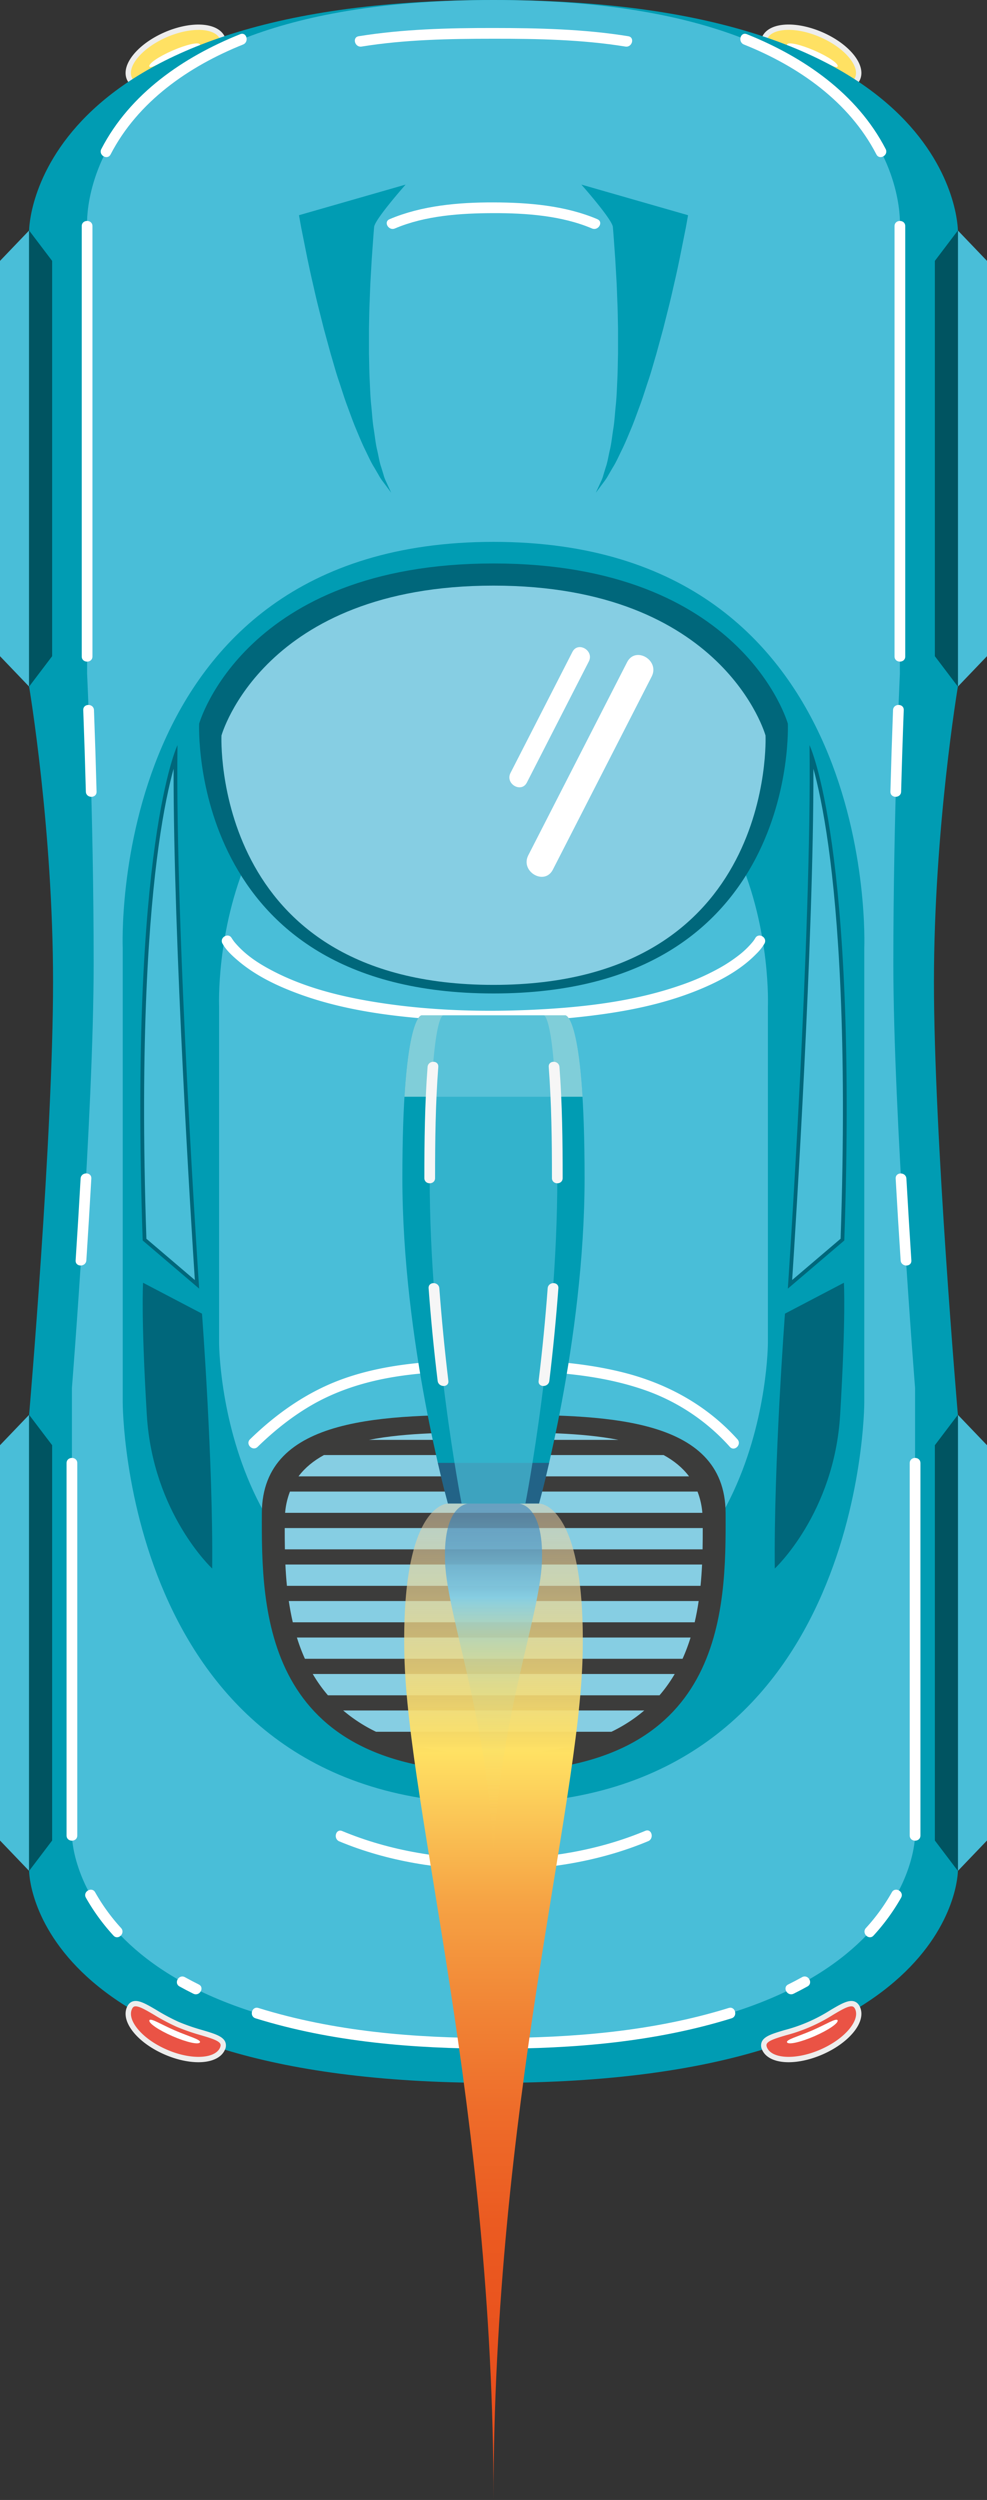
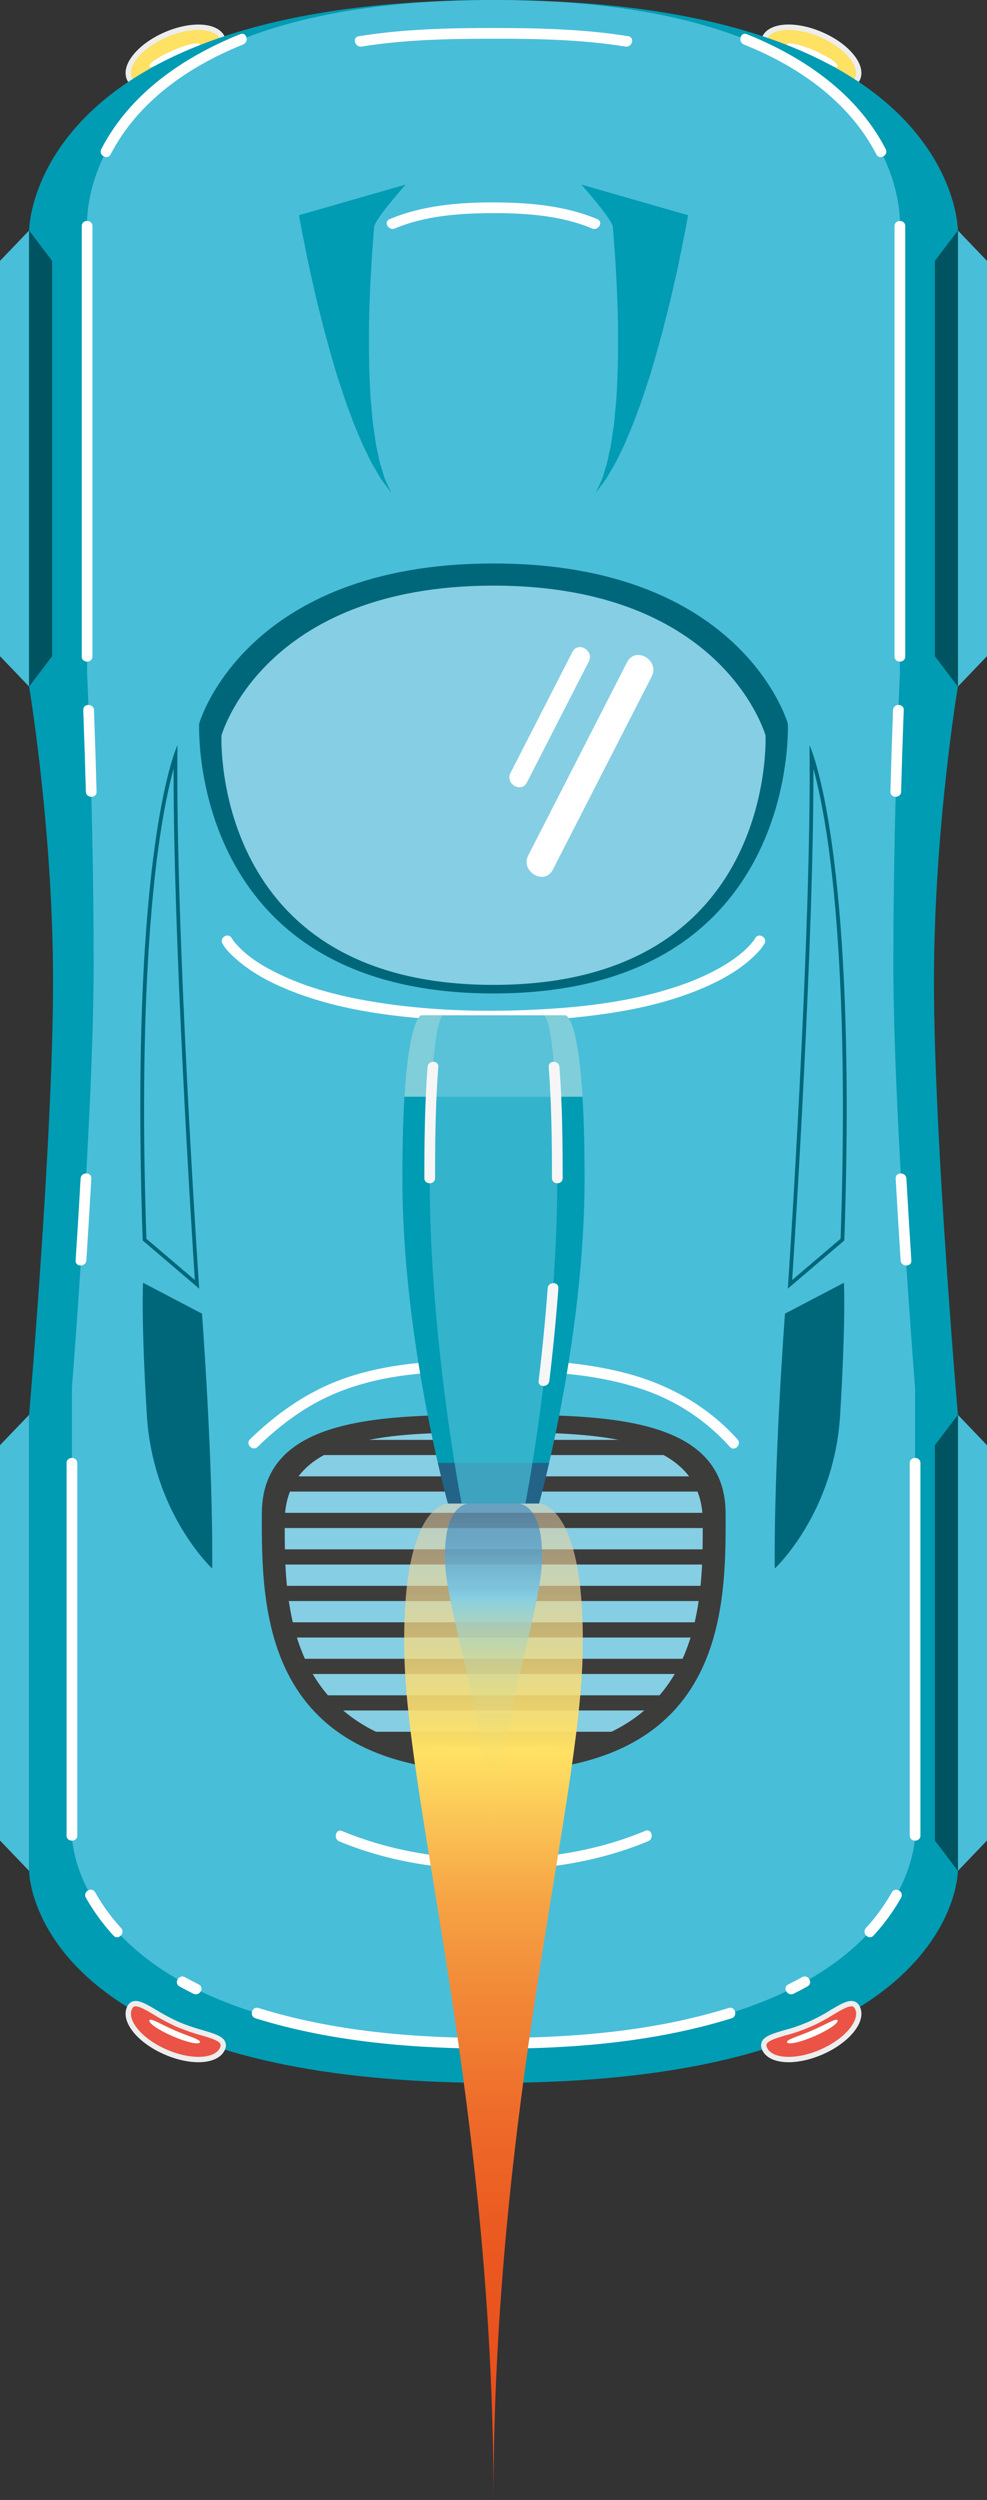
<svg xmlns="http://www.w3.org/2000/svg" viewBox="0 0 921.04 2330.57">
  <rect x="0" y="0" width="921.04" height="2330.57" fill="#333333" stroke="none" />
  <defs>
    <style>.cls-1{fill:#ffe163;}.cls-11,.cls-2{fill:#fff;}.cls-3{fill:#ededed;}.cls-15,.cls-4{fill:#49bed8;}.cls-5{fill:#009cb3;}.cls-6{fill:#3c3c3b;}.cls-7{fill:#00677b;}.cls-8{fill:#86cee3;}.cls-9{fill:#ea5345;}.cls-10{fill:#005461;}.cls-11,.cls-12{opacity:0.5;}.cls-12{fill:#442b5d;}.cls-13{fill:url(#linear-gradient);}.cls-14{fill:url(#linear-gradient-2);}.cls-15{opacity:0.7;}.cls-16{fill:#f6f6f6;}</style>
    <linearGradient id="linear-gradient" x1="-1178.75" y1="3214.54" x2="-249.85" y2="3214.54" gradientTransform="translate(-2754.02 1151.83) rotate(-90)" gradientUnits="userSpaceOnUse">
      <stop offset="0" stop-color="#e94e1b" />
      <stop offset="0.15" stop-color="#e9511d" />
      <stop offset="0.28" stop-color="#eb5b21" />
      <stop offset="0.39" stop-color="#ee6c2a" />
      <stop offset="0.49" stop-color="#f18435" />
      <stop offset="0.6" stop-color="#f6a344" />
      <stop offset="0.69" stop-color="#fbc857" />
      <stop offset="0.75" stop-color="#ffe163" />
      <stop offset="1" stop-color="#e7d2af" stop-opacity="0.5" />
    </linearGradient>
    <linearGradient id="linear-gradient-2" x1="-601.13" y1="3214.54" x2="-249.85" y2="3214.54" gradientTransform="translate(-2754.02 1151.83) rotate(-90)" gradientUnits="userSpaceOnUse">
      <stop offset="0" stop-color="#ffe163" stop-opacity="0" />
      <stop offset="0.13" stop-color="#fde165" stop-opacity="0.01" />
      <stop offset="0.23" stop-color="#f8e06a" stop-opacity="0.06" />
      <stop offset="0.32" stop-color="#efde74" stop-opacity="0.13" />
      <stop offset="0.41" stop-color="#e2dc81" stop-opacity="0.24" />
      <stop offset="0.5" stop-color="#d2da93" stop-opacity="0.37" />
      <stop offset="0.58" stop-color="#bed7a8" stop-opacity="0.54" />
      <stop offset="0.66" stop-color="#a6d3c1" stop-opacity="0.74" />
      <stop offset="0.74" stop-color="#8bcfde" stop-opacity="0.96" />
      <stop offset="0.75" stop-color="#86cee3" />
      <stop offset="1" stop-color="#1d71b8" stop-opacity="0.5" />
    </linearGradient>
  </defs>
  <g id="Ebene_2" data-name="Ebene 2">
    <g id="Ebene_1-2" data-name="Ebene 1">
      <path class="cls-1" d="M800.28,73.22c5.29-12.16-9.87-30.46-33.84-40.88s-47.69-9-53,3.13,17.78,12.26,41.75,22.69S795,85.38,800.28,73.22Z" />
      <path class="cls-2" d="M781.62,61.93c1.09-2.51-8.58-9.14-21.61-14.8s-24.47-8.22-25.56-5.71,10.22,5.38,23.24,11S780.52,64.44,781.62,61.93Z" />
      <path class="cls-3" d="M794.47,80h0c-5.06,0-11.47-3.77-19.58-8.54a189,189,0,0,0-20.67-11,189.68,189.68,0,0,0-22.13-7.64c-10.87-3.23-18.73-5.56-21.16-10.78a9,9,0,0,1,.24-7.56c3.22-7.38,12.23-11.62,24.73-11.62,9.67,0,20.87,2.56,31.54,7.19,11.95,5.2,22.18,12.48,28.82,20.5,7,8.48,9.26,16.89,6.31,23.68C800.51,79,797,80,794.47,80ZM735.9,27.85c-10.42,0-17.76,3.14-20.15,8.62-.82,1.89-.56,2.87-.29,3.44,1.49,3.19,9.16,5.47,18.06,8.11a155.27,155.27,0,0,1,43.91,19.09c7.15,4.21,13.34,7.85,17,7.85h0c1.4,0,2.53-.46,3.52-2.74,2.16-5,.18-11.54-5.58-18.5-6.15-7.42-15.73-14.2-27-19.09C755.39,30.26,744.9,27.85,735.9,27.85Z" />
      <path class="cls-1" d="M120.76,73.22c-5.29-12.16,9.86-30.46,33.84-40.88s47.69-9,53,3.13-17.78,12.26-41.75,22.69S126,85.38,120.76,73.22Z" />
      <path class="cls-2" d="M139.42,61.93c-1.09-2.51,8.58-9.14,21.6-14.8s24.47-8.22,25.57-5.71-10.22,5.38-23.24,11S140.51,64.44,139.42,61.93Z" />
      <path class="cls-3" d="M126.57,80c-2.56,0-6-1-8.11-5.74-2.95-6.79-.71-15.2,6.32-23.68,6.63-8,16.87-15.3,28.82-20.5,10.66-4.63,21.87-7.19,31.54-7.19,12.5,0,21.51,4.24,24.73,11.62a9,9,0,0,1,.24,7.56c-2.44,5.22-10.29,7.55-21.17,10.78a190.21,190.21,0,0,0-22.12,7.64,188.07,188.07,0,0,0-20.67,11C138,76.19,131.63,80,126.57,80Zm58.57-52.11c-9,0-19.5,2.41-29.55,6.78-11.24,4.89-20.81,11.67-27,19.09-5.76,7-7.74,13.53-5.58,18.5,1,2.28,2.12,2.74,3.52,2.74,3.7,0,9.88-3.64,17-7.85a194.71,194.71,0,0,1,21.22-11.25A193.44,193.44,0,0,1,187.52,48c8.89-2.64,16.57-4.92,18.06-8.11.26-.57.52-1.55-.3-3.44C202.9,31,195.56,27.85,185.14,27.85Z" />
      <polygon class="cls-4" points="921.04 1347.29 893.87 1318.95 893.87 1744.14 921.04 1715.79 921.04 1347.29" />
      <polygon class="cls-4" points="921.04 243.22 893.87 214.87 893.87 640.07 921.04 611.72 921.04 243.22" />
      <polygon class="cls-4" points="0 1347.29 27.16 1318.95 27.16 1744.14 0 1715.79 0 1347.29" />
      <polygon class="cls-4" points="0 243.22 27.16 214.87 27.16 640.07 0 611.72 0 243.22" />
      <path class="cls-5" d="M893.87,214.87S893.87,0,460.52,0,27.16,214.87,27.16,214.87v425.2S49.51,772.58,49.51,915.58,27.16,1319,27.16,1319v425.19s0,197.55,433.36,197.55,433.35-197.55,433.35-197.55V1319s-22.34-260.37-22.34-403.37,22.34-275.51,22.34-275.51Z" />
      <path class="cls-4" d="M839.75,210.8S853.93,0,460.52,0,81.28,210.8,81.28,210.8V627.93s6.12,130,6.12,270.3S67.11,1294,67.11,1294v417.13s0,193.81,393.41,193.81,393.41-193.81,393.41-193.81V1294s-20.29-255.43-20.29-395.72,6.11-270.3,6.11-270.3Z" />
      <path class="cls-2" d="M840.91,738q1-38,2.44-76c.25-6.45-9.76-6.43-10,0q-1.43,38-2.44,76C830.74,744.43,840.74,744.41,840.91,738Z" />
      <path class="cls-2" d="M850.46,1175q-2.48-38.1-4.64-76.23c-.37-6.41-10.37-6.45-10,0q2.14,38.12,4.64,76.23C840.88,1181.35,850.88,1181.39,850.46,1175Z" />
      <path class="cls-2" d="M848.93,1364v347.12c0,6.45,10,6.45,10,0V1364C858.93,1357.51,848.93,1357.51,848.93,1364Z" />
      <path class="cls-2" d="M832.23,1764.09a180.21,180.21,0,0,1-24.15,33.27c-4.34,4.75,2.72,11.84,7.07,7.07a192.4,192.4,0,0,0,25.72-35.29C844,1763.51,835.39,1758.47,832.23,1764.09Z" />
      <path class="cls-2" d="M748.48,1843.19q-6.39,3.54-12.94,6.79c-5.77,2.87-.71,11.5,5.05,8.63q6.54-3.25,12.94-6.78C759.17,1848.7,754.13,1840.07,748.48,1843.19Z" />
      <path class="cls-2" d="M680,1871.92c-70.75,21.92-145.71,27.91-219.44,28s-148.69-6.05-219.44-28c-6.18-1.91-8.8,7.74-2.66,9.64,71.54,22.17,147.55,28.27,222.1,28.33s150.56-6.16,222.1-28.33C688.76,1879.66,686.14,1870,680,1871.92Z" />
      <path class="cls-2" d="M826.47,138.91c-26.82-51.79-76.6-85.83-129.6-107.06-6-2.4-8.57,7.28-2.66,9.65,50.63,20.28,98,53,123.62,102.46C820.8,149.69,829.43,144.63,826.47,138.91Z" />
      <path class="cls-2" d="M844.75,612V210.81h0c0-6.45-10-6.45-10,0V611.94h0C834.75,618.4,844.75,618.4,844.75,612Z" />
      <path class="cls-2" d="M77.69,662q1.43,38,2.43,76c.18,6.43,10.18,6.45,10,0q-1-38-2.43-76C87.45,655.59,77.44,655.57,77.69,662Z" />
      <path class="cls-2" d="M85.22,1098.72c.37-6.45-9.64-6.41-10,0q-2.14,38.12-4.64,76.23c-.42,6.44,9.58,6.4,10,0Q83.06,1136.85,85.22,1098.72Z" />
      <path class="cls-2" d="M62.11,1364v347.12c0,6.45,10,6.45,10,0V1364C72.11,1357.51,62.11,1357.51,62.11,1364Z" />
      <path class="cls-2" d="M88.81,1764.09c-3.16-5.62-11.8-.58-8.64,5.05a192.4,192.4,0,0,0,25.72,35.29c4.35,4.77,11.4-2.32,7.07-7.07A180.21,180.21,0,0,1,88.81,1764.09Z" />
      <path class="cls-2" d="M185.5,1850q-6.54-3.26-12.94-6.79c-5.65-3.12-10.69,5.51-5.05,8.64q6.39,3.53,12.94,6.78C186.2,1861.48,191.27,1852.85,185.5,1850Z" />
      <path class="cls-2" d="M224.17,31.85c-53,21.23-102.78,55.27-129.6,107.06-3,5.72,5.67,10.78,8.63,5.05,25.59-49.42,73-82.18,123.63-102.46C232.74,39.13,230.16,29.45,224.17,31.85Z" />
      <path class="cls-2" d="M86.28,612h0V210.8c0-6.45-10-6.45-10,0h0V612C76.28,618.4,86.28,618.4,86.28,612Z" />
-       <path class="cls-5" d="M460.52,505.15c-362,0-346,378.72-346,378.72v423.72s0,373.83,346,373.83,346-373.83,346-373.83V883.87S822.53,505.15,460.52,505.15Z" />
      <path class="cls-2" d="M316.62,1716.6c45.51,18.92,94.8,26.42,143.9,26.52s98.81-7.69,144.34-26.7c5.86-2.45,3.29-12.13-2.66-9.65-44.28,18.5-92,26.06-139.79,26.34-48.85.29-97.88-7.34-143.14-26.15-5.95-2.48-8.52,7.2-2.65,9.64Z" />
      <path class="cls-4" d="M460.52,658c-267.93,0-256.06,280.3-256.06,280.3V1251.9s0,276.68,256.06,276.68S716.58,1251.9,716.58,1251.9V938.29S728.45,658,460.52,658Z" />
      <path class="cls-6" d="M677.11,1410.38c-.4-91.3-116.76-91.43-216.15-91.43h-.44c-99.4,0-215.75.13-216.16,91.43s.41,241.37,216.16,241.57H461C676.71,1651.75,677.52,1501.75,677.11,1410.38Z" />
      <path class="cls-7" d="M723,1462.24s55.5-51.47,61-143.29,3.5-123.11,3.5-123.11l-55,28.8S722,1364,723,1462.24Z" />
      <path class="cls-7" d="M735.19,1201.32s22.46-331.95,20.23-506.66c0,0,45.11,93.29,32.46,461.78Z" />
      <path class="cls-7" d="M185.85,1201.32s-22.46-331.95-20.23-506.66c0,0-45.11,93.29-32.46,461.78Z" />
      <path class="cls-4" d="M773.06,788.82c-4.78-34.45-10-57.63-14-72.18.24,161-16.57,426.53-19.84,476.64l45.21-38.5C790.83,966.31,781.79,851.76,773.06,788.82Z" />
      <path class="cls-4" d="M148,788.82c-8.73,62.94-17.78,177.49-11.38,366l45.21,38.5c-3.28-50.11-20.08-315.65-19.84-476.64C158,731.19,152.75,754.36,148,788.82Z" />
      <path class="cls-7" d="M198,1462.24s-55.5-51.47-61-143.29-3.5-123.11-3.5-123.11l55,28.8S199,1364,198,1462.24Z" />
      <path class="cls-7" d="M735.19,674.62s-42-149.34-274.67-149.34S185.85,674.62,185.85,674.62,174.51,926.15,460.52,926.15,735.19,674.62,735.19,674.62Z" />
      <path class="cls-2" d="M688.15,1341.76c-28.55-31.72-65.58-52-106.77-62.34-48.78-12.21-100.48-12.57-150.44-11.18-36.84,1-74.28,4.43-109.28,16.65-33.66,11.75-62.9,32.15-88.33,56.87-4.63,4.5,2.45,11.57,7.07,7.07,15.76-15.32,32.89-29,52.06-39.86,17.73-10,36.91-17,56.7-21.65,22.25-5.25,45.1-7.43,67.9-8.55,26.32-1.3,52.79-1.3,79.12-.24,35.88,1.44,72.1,5.61,106.13,17.58a190.9,190.9,0,0,1,78.77,52.72c4.32,4.81,11.37-2.29,7.07-7.07Z" />
      <path class="cls-2" d="M207.65,879.66c3.36,6.14,9.15,11.41,14.39,15.86,16.43,14,36.26,23.46,56.35,30.87,37.74,13.91,78.22,20,118.15,23.22,55,4.43,111.13,3.46,165.84-4.14,34.33-4.78,68.69-12.75,100.26-27.35,15.6-7.21,31-16.43,43.07-28.85a46.7,46.7,0,0,0,7.67-9.61c3.1-5.66-5.54-10.71-8.63-5-.21.39-.46.76-.7,1.12s-.59.86-.89,1.28c-1.11,1.52.55-.64-.79,1a80.89,80.89,0,0,1-11.08,11A141.76,141.76,0,0,1,670,903.2a221.13,221.13,0,0,1-35.1,15.35c-39.52,13.72-81.62,19.37-123.21,22-54.32,3.39-109.8,2.17-163.58-6.71-31.68-5.23-63.68-13.34-92.38-28.09-13.81-7.1-25.86-14.79-35.9-26.31-.66-.75-1.29-1.53-1.91-2.32,1.25,1.59-.33-.46-.68-1s-.67-1-1-1.5c-3.09-5.66-11.73-.61-8.64,5Z" />
      <path class="cls-8" d="M714.37,685.69S675.54,545.94,460.52,545.94,206.67,685.69,206.67,685.69,196.19,918.15,460.52,918.15,714.37,685.69,714.37,685.69Z" />
      <path class="cls-9" d="M800.28,1872.13c5.29,12.15-9.87,30.45-33.84,40.88s-47.69,9-53-3.14,17.78-12.26,41.75-22.68S795,1860,800.28,1872.13Z" />
      <path class="cls-2" d="M781.62,1883.42c1.09,2.51-8.58,9.14-21.61,14.8s-24.47,8.22-25.56,5.7,10.22-5.38,23.24-11S780.52,1880.9,781.62,1883.42Z" />
      <path class="cls-3" d="M735.9,1922.49c-12.5,0-21.51-4.23-24.73-11.62a9,9,0,0,1-.24-7.55c2.43-5.23,10.29-7.56,21.16-10.79a149.93,149.93,0,0,0,42.8-18.61c8.11-4.77,14.52-8.54,19.58-8.54,2.55,0,6,1,8.1,5.75,2.95,6.79.71,15.2-6.31,23.68-6.64,8-16.87,15.3-28.82,20.49C756.77,1919.94,745.57,1922.49,735.9,1922.49Zm58.57-52.11c-3.7,0-9.89,3.64-17,7.85a155.68,155.68,0,0,1-43.91,19.1c-8.9,2.64-16.57,4.92-18.06,8.1-.27.57-.53,1.56.3,3.45,2.38,5.47,9.72,8.61,20.14,8.61,9,0,19.49-2.4,29.54-6.77,11.24-4.89,20.82-11.67,27-19.1,5.76-7,7.74-13.53,5.58-18.5C797,1870.85,795.86,1870.38,794.47,1870.38Z" />
      <path class="cls-9" d="M120.76,1872.13c-5.29,12.15,9.86,30.45,33.84,40.88s47.69,9,53-3.14-17.78-12.26-41.75-22.68S126,1860,120.76,1872.13Z" />
      <path class="cls-2" d="M139.42,1883.42c-1.09,2.51,8.58,9.14,21.6,14.8s24.47,8.22,25.57,5.7-10.22-5.38-23.24-11S140.51,1880.9,139.42,1883.42Z" />
      <path class="cls-3" d="M185.14,1922.49h0c-9.68,0-20.88-2.55-31.54-7.19-11.95-5.19-22.19-12.47-28.82-20.49-7-8.48-9.27-16.89-6.32-23.68,2.07-4.75,5.55-5.75,8.11-5.75,5.06,0,11.47,3.77,19.58,8.54a188,188,0,0,0,20.67,11,190,190,0,0,0,22.12,7.63c10.88,3.23,18.73,5.56,21.17,10.79a9,9,0,0,1-.24,7.55C206.65,1918.26,197.64,1922.49,185.14,1922.49Zm-58.57-52.11c-1.4,0-2.53.47-3.52,2.74-2.16,5-.18,11.54,5.58,18.5,6.15,7.43,15.72,14.21,27,19.1,10,4.37,20.55,6.77,29.55,6.77,10.42,0,17.76-3.14,20.14-8.61.82-1.89.56-2.88.3-3.45-1.49-3.18-9.17-5.46-18.06-8.1a191.78,191.78,0,0,1-22.69-7.85,191.29,191.29,0,0,1-21.22-11.25C136.45,1874,130.27,1870.38,126.57,1870.38Z" />
      <path class="cls-5" d="M378.52,172.08s-28.72,32.39-29.38,39.46-1.29,17.21-2.2,29.35c-.35,6.07-.73,12.65-1.13,19.61s-.6,14.31-.92,21.9-.38,15.44-.57,23.42c0,8,0,16.07,0,24.17.23,8.1.25,16.21.65,24.18s.61,15.82,1.42,23.41,1.15,14.93,2.29,21.88,1.72,13.54,3.16,19.59,2.18,11.64,3.92,16.54q1.14,3.69,2.11,6.89a32.79,32.79,0,0,0,2.1,5.84l5.1,11.06s-2.95-4-8.13-10.93a44.89,44.89,0,0,1-3.7-5.79c-1.24-2.12-2.58-4.4-4-6.85-3.1-4.88-5.49-10.42-8.48-16.46s-5.64-12.6-8.56-19.54-5.48-14.26-8.31-21.85-5.16-15.42-7.87-23.38-4.83-16.07-7.29-24.17c-2.22-8.1-4.44-16.2-6.61-24.18-2-8-4-15.83-5.88-23.43s-3.47-14.95-5.09-21.92-2.95-13.56-4.28-19.65c-2.42-12.17-4.45-22.32-5.87-29.42l-2-11.18Z" />
      <path class="cls-5" d="M542.52,172.08s28.72,32.39,29.38,39.46,1.29,17.21,2.2,29.35c.35,6.07.72,12.65,1.13,19.61s.6,14.31.92,21.9.38,15.44.57,23.42c0,8,0,16.07,0,24.17-.23,8.1-.25,16.21-.65,24.18s-.61,15.82-1.42,23.41-1.15,14.93-2.29,21.88-1.72,13.54-3.16,19.59-2.18,11.64-3.93,16.54q-1.12,3.69-2.11,6.89a32,32,0,0,1-2.09,5.84L556,459.38l8.14-10.93a44.89,44.89,0,0,0,3.7-5.79l4-6.85c3.1-4.88,5.49-10.42,8.48-16.46s5.64-12.6,8.56-19.54,5.47-14.26,8.3-21.85,5.17-15.42,7.88-23.38,4.83-16.07,7.29-24.17c2.22-8.1,4.43-16.2,6.61-24.18,2-8,4-15.83,5.88-23.43s3.47-14.95,5.09-21.92,3-13.56,4.27-19.65c2.43-12.17,4.46-22.32,5.88-29.42l2-11.18Z" />
      <polygon class="cls-10" points="872.38 1347.29 893.87 1318.95 893.87 1744.14 872.38 1715.79 872.38 1347.29" />
      <polygon class="cls-10" points="872.38 243.22 893.87 214.87 893.87 640.07 872.38 611.72 872.38 243.22" />
-       <polygon class="cls-10" points="48.66 1347.29 27.16 1318.95 27.16 1744.14 48.66 1715.79 48.66 1347.29" />
      <polygon class="cls-10" points="48.66 243.22 27.16 214.87 27.16 640.07 48.66 611.72 48.66 243.22" />
      <path class="cls-2" d="M557.5,204.36c-30.13-12.81-64.59-15.59-97-15.67s-66.93,2.89-97,15.67c-5.92,2.52-.82,11.13,5,8.63,28.38-12.07,61.49-14.23,91.93-14.3S524.15,201,552.45,213c5.86,2.5,11-6.11,5-8.63Z" />
      <path class="cls-2" d="M586.3,33.78c-41.4-6.71-83.92-7.64-125.78-7.68s-84.4,1-125.79,7.68c-6.35,1-3.64,10.66,2.66,9.64,40.5-6.56,82.2-7.29,123.13-7.32s82.65.77,123.13,7.32c6.3,1,9-8.61,2.65-9.64Z" />
      <path class="cls-8" d="M655.41,1410.33a70.79,70.79,0,0,0-4.52-19.84H270.59a70.79,70.79,0,0,0-4.53,19.84Z" />
      <path class="cls-8" d="M653.72,1478.37c.67-6.69,1.12-13.33,1.43-19.85H266.32c.31,6.52.77,13.16,1.43,19.85Z" />
      <path class="cls-8" d="M655.77,1424.51H265.7c0,6.37,0,13,.15,19.84H655.62C655.76,1437.52,655.78,1430.88,655.77,1424.51Z" />
      <path class="cls-8" d="M648.25,1512.38c1.53-6.58,2.76-13.21,3.73-19.84H269.49c1,6.63,2.2,13.26,3.74,19.84Z" />
      <path class="cls-8" d="M643,1376.32c-6.1-8.12-14.16-14.63-23.72-19.85h-317c-9.57,5.22-17.63,11.73-23.72,19.85Z" />
      <path class="cls-8" d="M577.1,1342.3c-35-6.88-77-6.91-116.16-6.91h-.4c-39.13,0-81.18,0-116.16,6.91Z" />
      <path class="cls-8" d="M392.31,1628.61c19.57,4.42,42.16,6.88,68.23,6.9h.4c26.07,0,48.65-2.48,68.23-6.9Z" />
      <path class="cls-8" d="M615.45,1580.42a134.35,134.35,0,0,0,14.17-19.85H291.86A135,135,0,0,0,306,1580.42Z" />
      <path class="cls-8" d="M636.94,1546.4a172.74,172.74,0,0,0,7.48-19.84H277.06a172.74,172.74,0,0,0,7.48,19.84Z" />
      <path class="cls-8" d="M570.56,1614.43a143.23,143.23,0,0,0,30.64-19.84H320.28a143.4,143.4,0,0,0,30.63,19.84Z" />
      <path class="cls-2" d="M491.67,729.5q28.89-56.43,57.79-112.84c5.2-10.14-10.07-19.09-15.28-8.94L476.39,720.57c-5.19,10.13,10.07,19.09,15.28,8.93Z" />
      <path class="cls-2" d="M515.92,810.71l92.2-180c7.78-15.21-15.12-28.64-22.92-13.4q-46.11,90-92.2,180c-7.79,15.2,15.12,28.63,22.92,13.39Z" />
      <path class="cls-5" d="M393.27,946.59s-17.79,0-17.79,151.69S418,1401.67,418,1401.67h85s42.52-151.69,42.52-303.39-17.79-151.69-17.79-151.69Z" />
      <path class="cls-11" d="M377.44,1022.43H543.6c-4.63-75.83-15.83-75.84-15.83-75.84H393.27S382.07,946.6,377.44,1022.43Z" />
      <path class="cls-12" d="M408.57,1363.75c5.49,23.84,9.43,37.92,9.43,37.92h85s3.94-14.08,9.43-37.92Z" />
      <path class="cls-13" d="M460.52,1401.68H418s-44-1-40.63,142,83.15,421.78,83.15,786.9c0-365.12,79.82-643.9,83.15-786.9s-40.63-142-40.63-142Z" />
      <path class="cls-14" d="M460.52,1401.68H437.39s-23.92-.38-22.1,53.7,45.23,159.5,45.23,297.58c0-138.08,43.42-243.51,45.23-297.58s-22.1-53.7-22.1-53.7Z" />
      <path class="cls-15" d="M413.43,946.59s-12.45,0-12.45,151.69,29.77,303.39,29.77,303.39h59.54s29.77-151.69,29.77-303.39S507.6,946.59,507.6,946.59Z" />
      <path class="cls-16" d="M525.06,1098.28c0-34.54-.37-69.18-3-103.64-.49-6.39-10.49-6.44-10,0,2.61,34.46,3,69.1,3,103.64,0,6.45,10,6.45,10,0Z" />
      <path class="cls-16" d="M512.63,1287.31q5.19-43.07,8.44-86.32c.47-6.44-9.53-6.39-10,0q-3.21,43.24-8.44,86.32c-.77,6.39,9.24,6.32,10,0Z" />
      <path class="cls-16" d="M406,1098.28c0-34.54.36-69.18,3-103.64.49-6.44-9.51-6.39-10,0-2.62,34.46-3,69.1-3,103.64,0,6.45,10,6.45,10,0Z" />
-       <path class="cls-16" d="M418.4,1287.31q-5.17-43.07-8.43-86.32c-.47-6.39-10.47-6.44-10,0q3.19,43.24,8.43,86.32c.76,6.32,10.77,6.39,10,0Z" />
    </g>
  </g>
</svg>